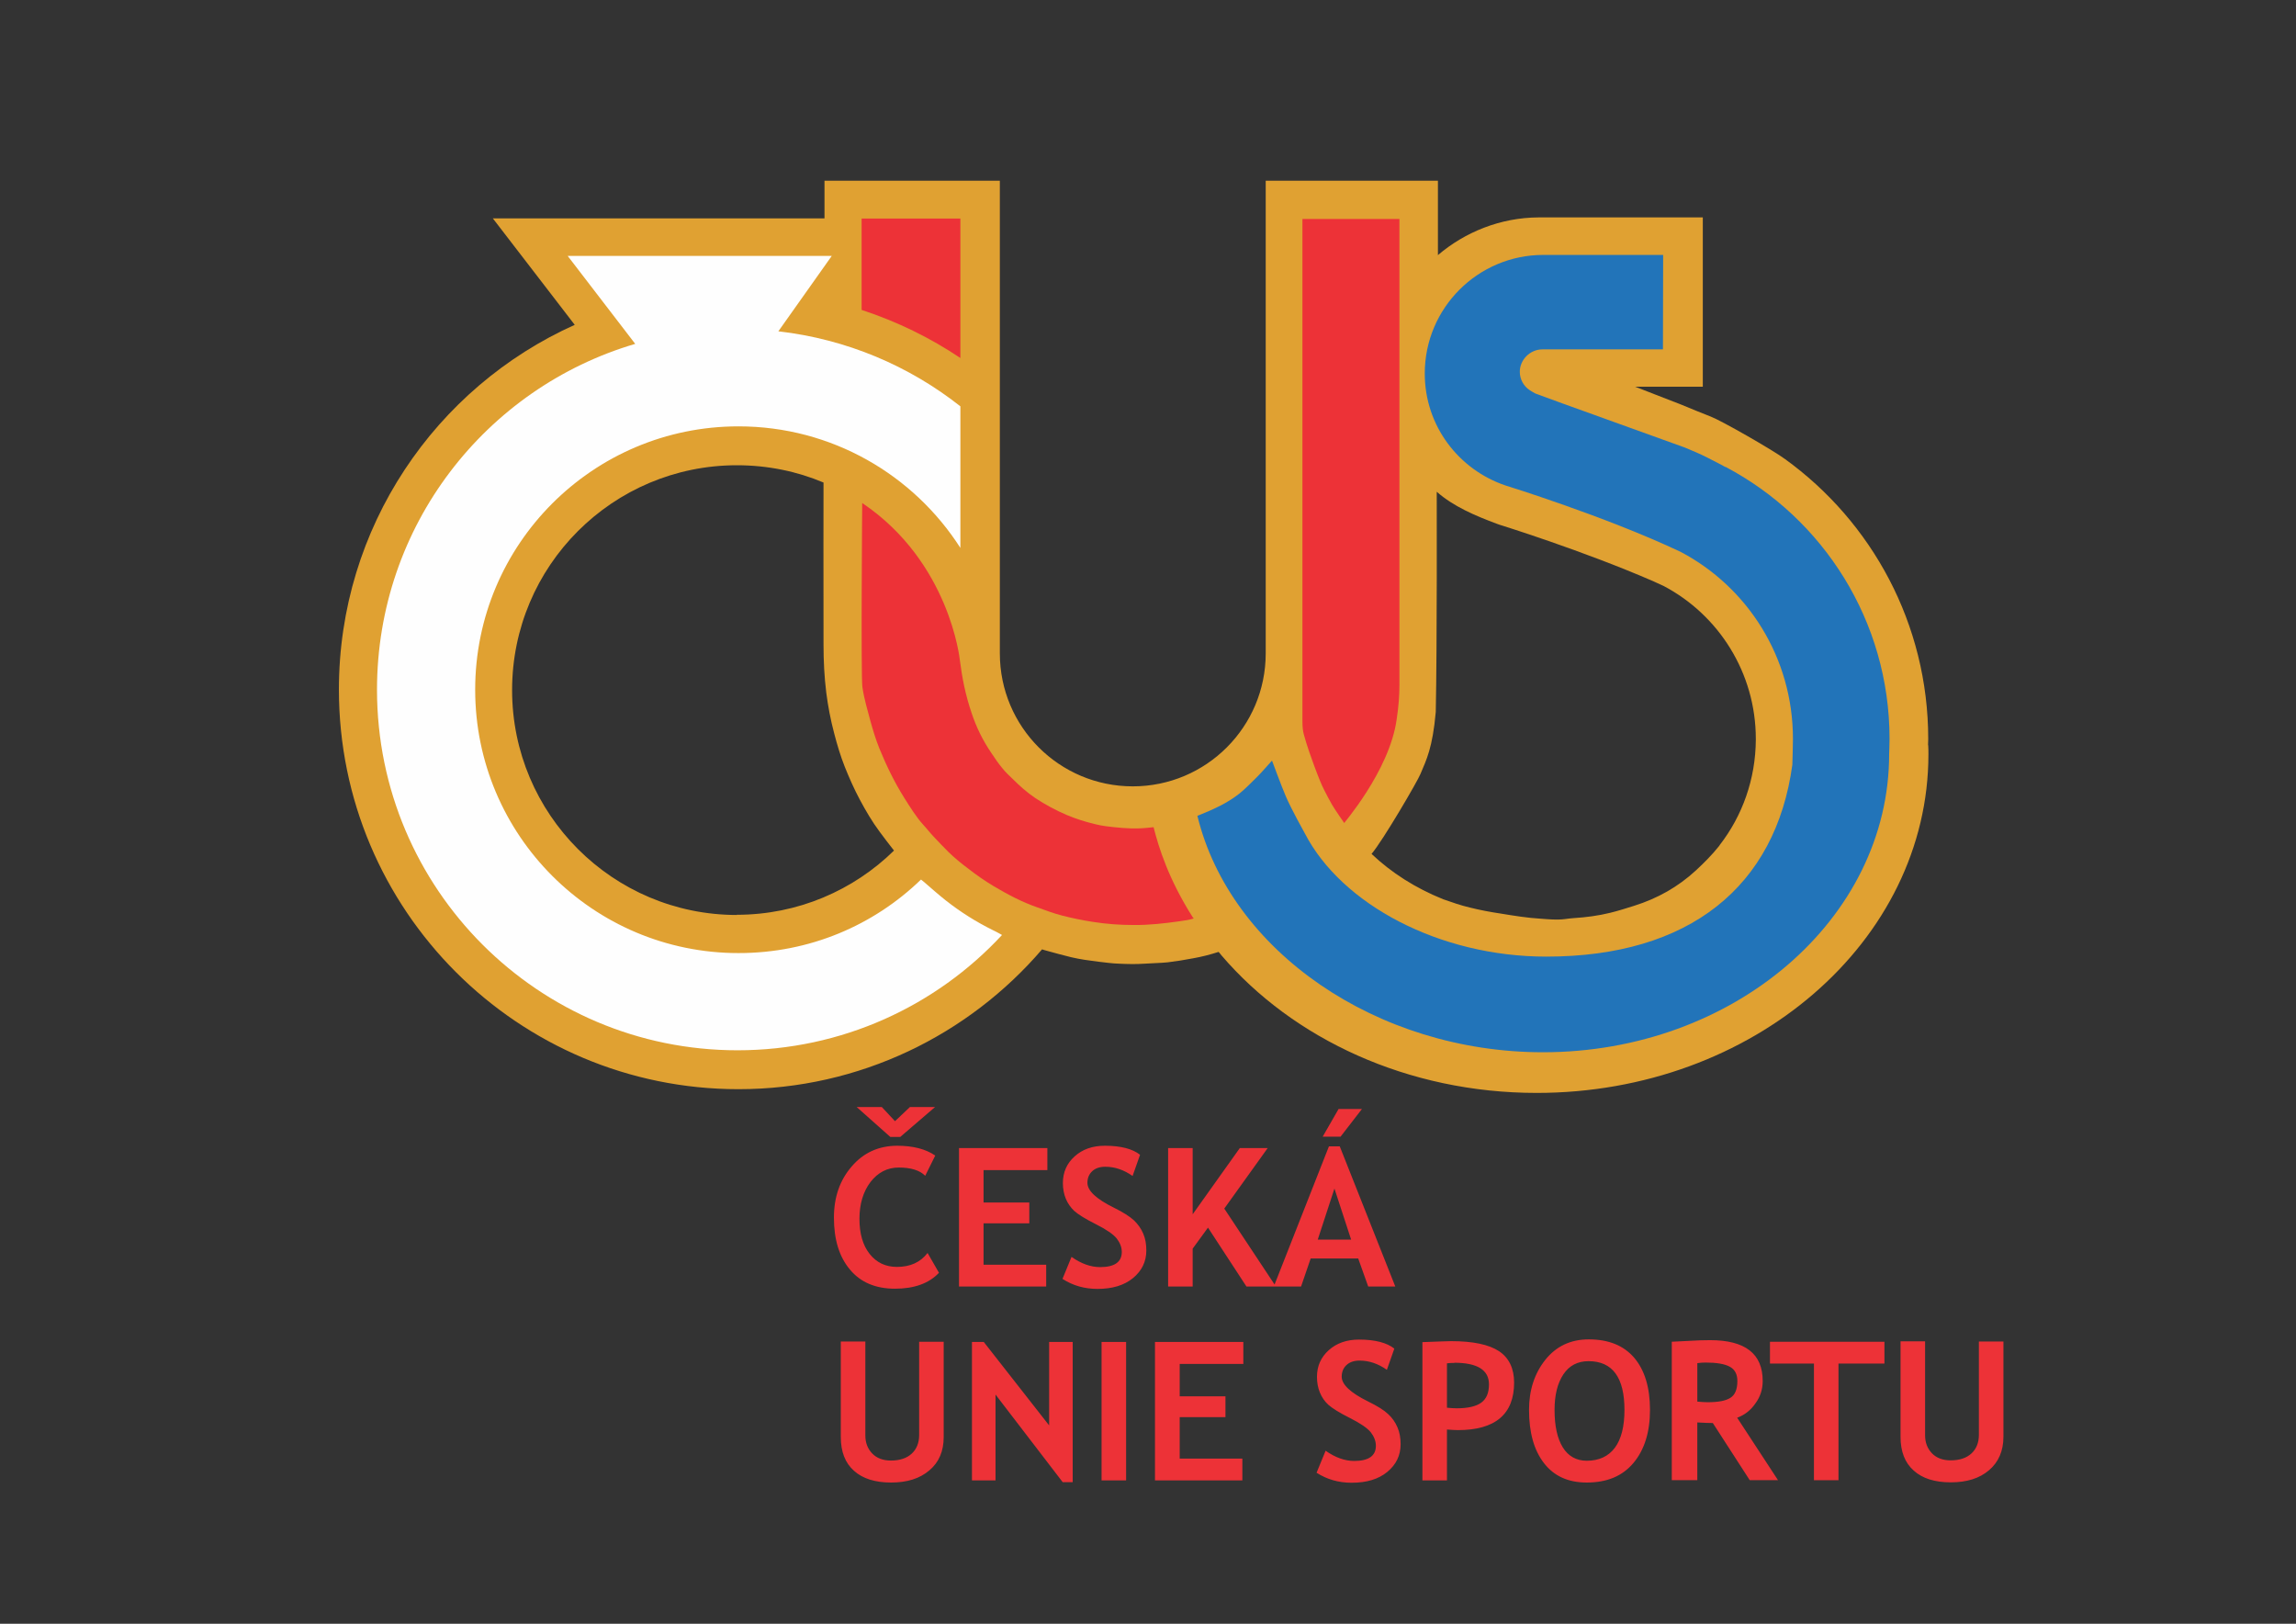
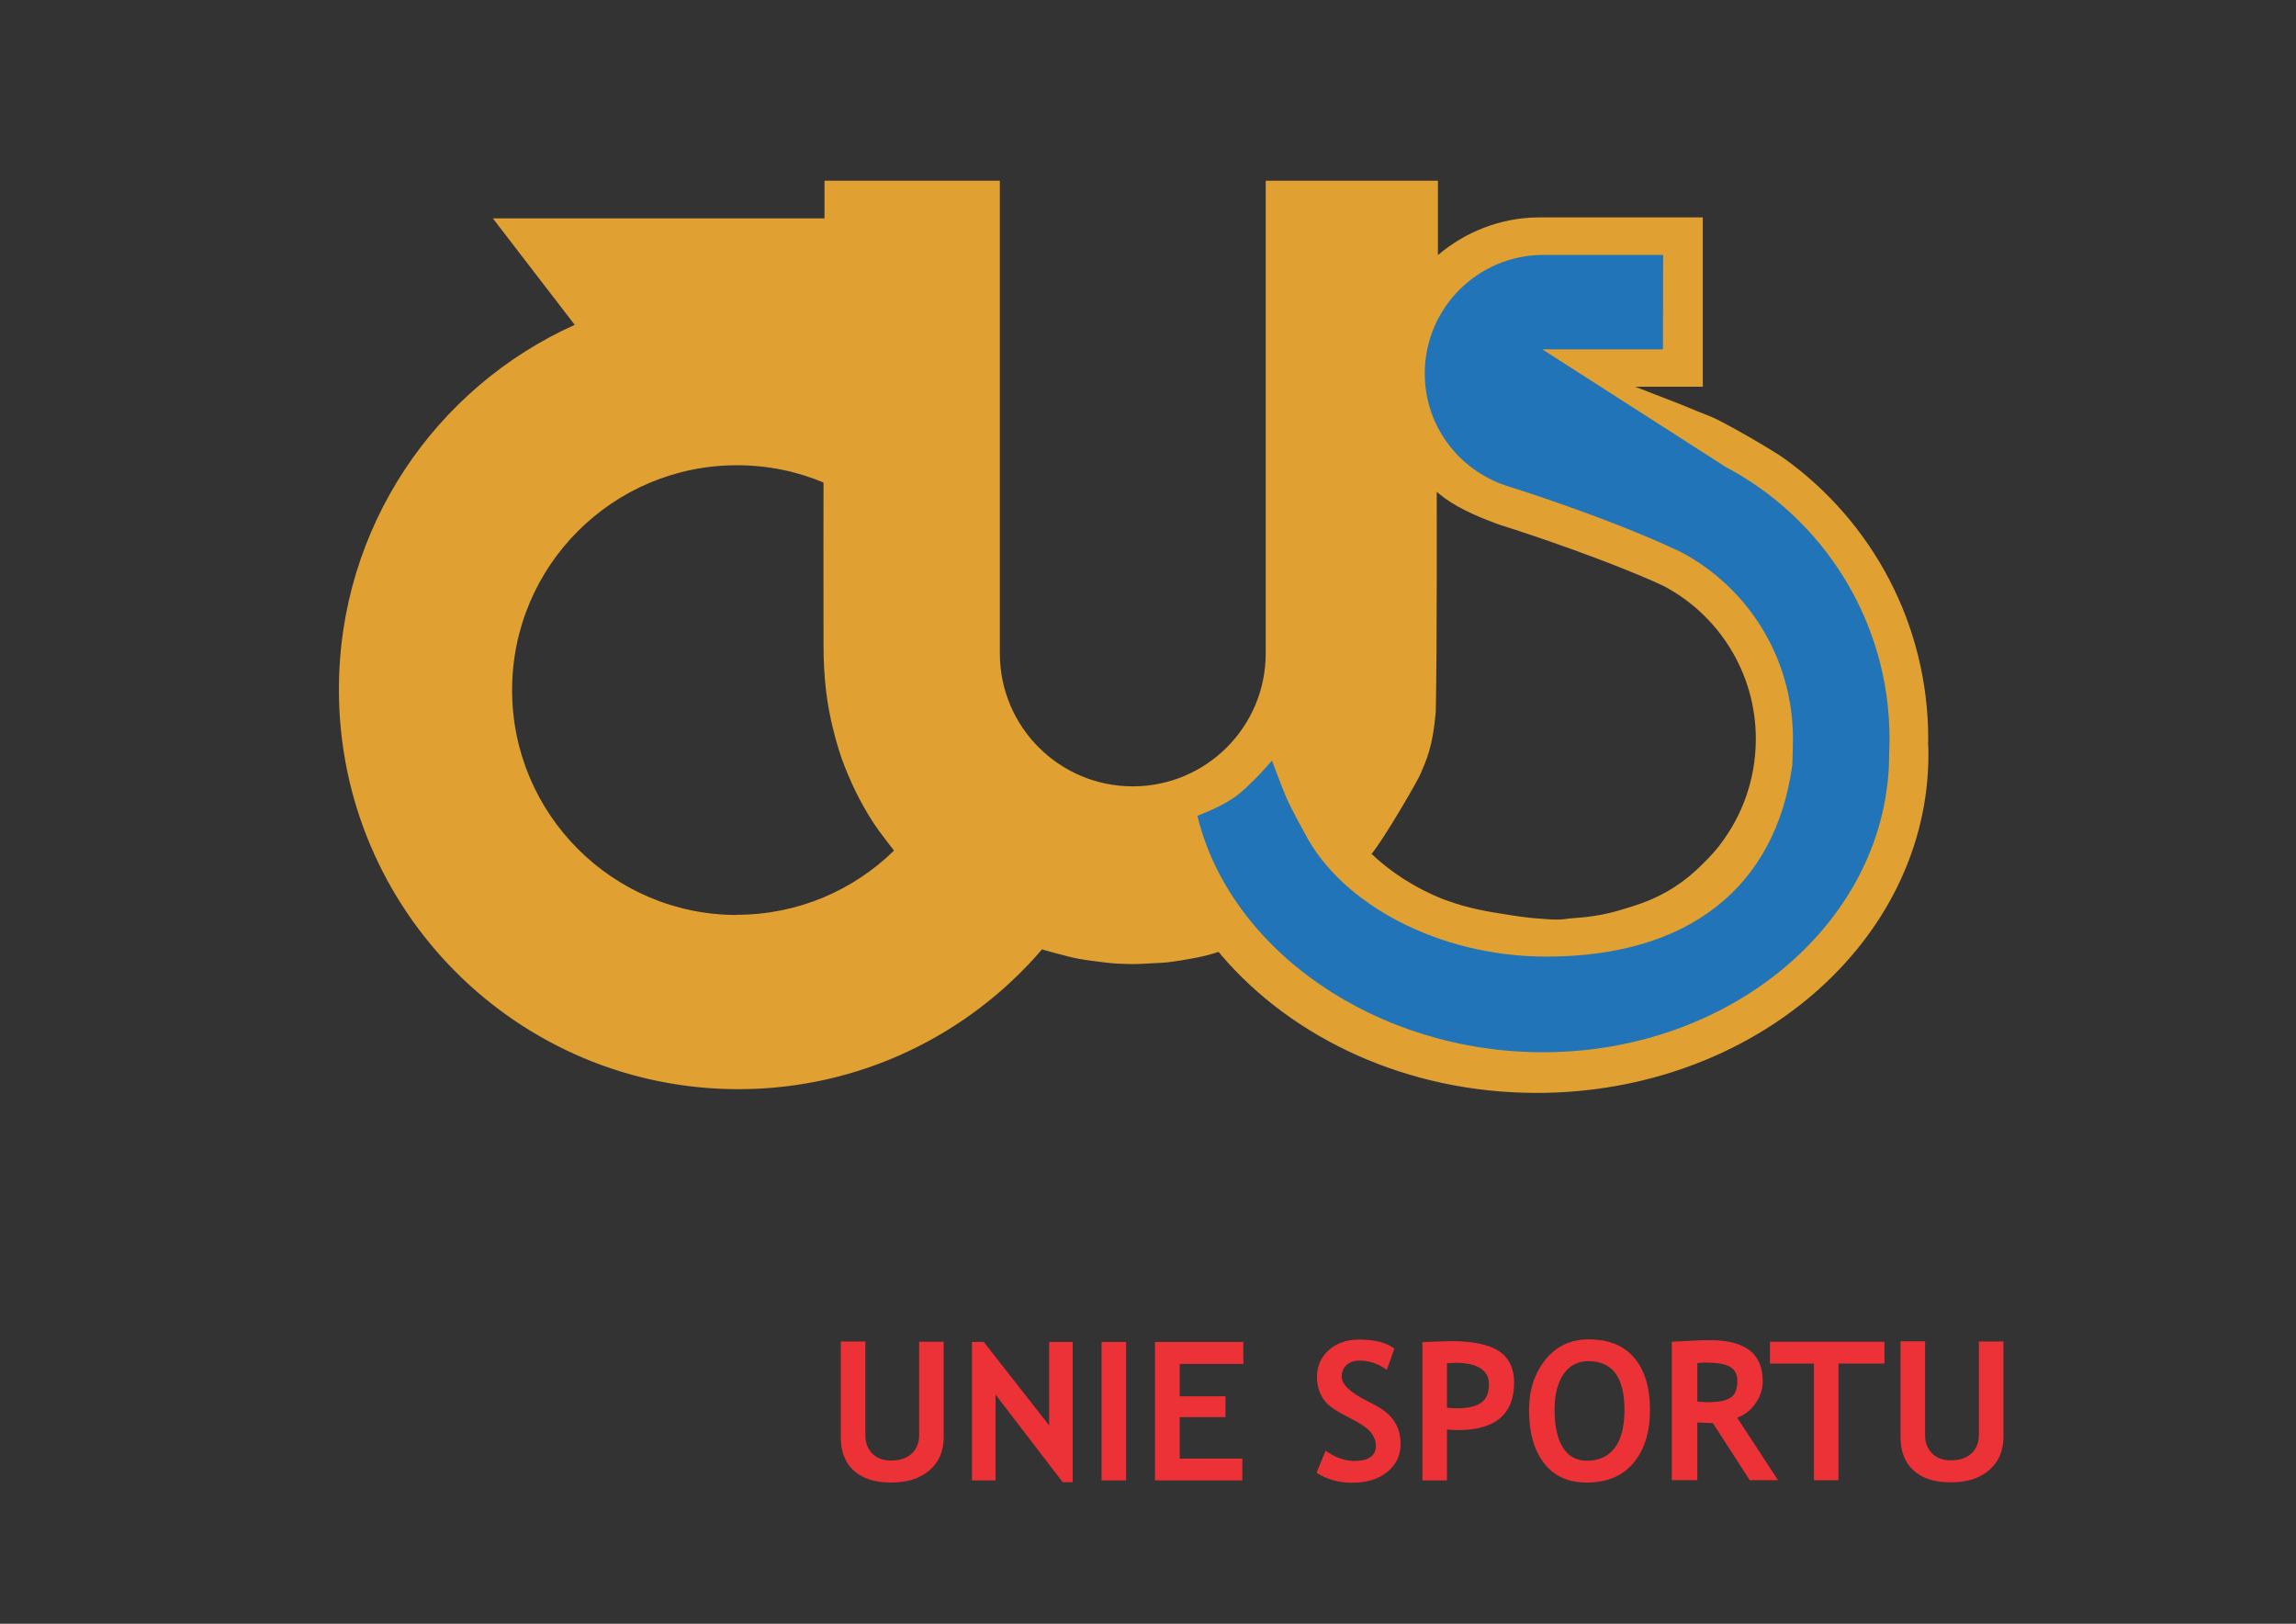
<svg xmlns="http://www.w3.org/2000/svg" xml:space="preserve" width="11.693in" height="8.268in" version="1.1" style="shape-rendering:geometricPrecision; text-rendering:geometricPrecision; image-rendering:optimizeQuality; fill-rule:evenodd; clip-rule:evenodd" viewBox="0 0 11693 8268">
  <rect x="0" y="0" width="11693" height="8268" fill="#333333" stroke="none" />
  <defs>
    <style type="text/css">

   

    .fil2 {fill:#2274B9;fill-rule:nonzero}

    .fil1 {fill:#E0A132;fill-rule:nonzero}

    .fil0 {fill:#ED3237;fill-rule:nonzero}

    .fil3 {fill:#FEFEFE;fill-rule:nonzero}

   

  </style>
  </defs>
  <g id="Vrstva_x0020_1">
    <g id="_159264424">
      <path class="fil0" d="M9679 7316c0,75 22,132 67,172 44,40 107,60 189,60 81,0 146,-20 195,-62 48,-41 73,-98 73,-170l0 -485 -125 0 0 475c0,40 -13,72 -38,95 -25,23 -60,35 -106,35 -40,0 -72,-12 -95,-36 -23,-24 -35,-54 -35,-92l0 -478 -125 0 0 484zm-82 -373l0 0 0 -111 -583 0 0 111 224 0 0 594 125 0 0 -594 234 0zm-911 -5l0 0c56,0 97,7 123,21 26,14 39,38 39,73 0,43 -12,71 -36,86 -24,15 -62,22 -115,22 -12,0 -30,-1 -53,-3l0 -196c15,-2 29,-3 42,-3zm369 599l0 0 -208 -318c38,-14 69,-38 93,-73 25,-34 37,-72 37,-114 0,-139 -89,-208 -268,-208 -29,0 -67,1 -114,4 -47,2 -74,4 -81,4l0 705 130 0 0 -294c34,2 60,3 79,3l188 291 144 0zm-1093 -539l0 0c30,-45 73,-67 128,-67 122,0 183,83 183,248 0,84 -16,149 -49,193 -33,44 -81,66 -143,66 -53,0 -94,-23 -122,-68 -28,-45 -42,-109 -42,-191 0,-76 15,-136 45,-181zm-99 452l0 0c51,66 123,99 218,99 103,0 182,-33 238,-100 56,-67 84,-157 84,-270 0,-114 -27,-202 -80,-265 -54,-63 -131,-94 -232,-94 -92,0 -166,35 -221,104 -55,69 -83,154 -83,255 0,115 25,205 76,271zm-457 -511l0 0c118,0 177,37 177,110 0,43 -13,74 -39,93 -26,19 -68,29 -125,29 -12,0 -29,-1 -50,-3l0 -226c12,-2 25,-2 38,-2zm19 343l0 0c190,0 286,-81 286,-242 0,-72 -26,-126 -77,-160 -52,-34 -133,-51 -244,-51 -14,0 -63,2 -146,5l0 704 125 0 0 -259c24,2 43,3 57,3zm-541 268l0 0c76,0 136,-18 181,-55 45,-37 68,-84 68,-141 0,-32 -5,-61 -16,-86 -11,-26 -27,-49 -48,-68 -21,-20 -55,-41 -102,-64 -89,-44 -134,-86 -134,-126 0,-24 8,-44 24,-59 16,-15 38,-23 67,-23 49,0 95,16 139,47l38 -108c-38,-30 -98,-46 -180,-46 -62,0 -114,18 -154,54 -40,36 -60,81 -60,136 0,29 5,56 15,80 10,24 24,45 43,62 19,17 55,40 109,67 54,27 90,52 107,73 17,22 26,45 26,69 0,51 -37,77 -110,77 -48,0 -96,-17 -146,-52l-46 112c53,34 112,51 178,51zm-552 -606l0 0 0 -111 -450 0 0 705 445 0 0 -111 -319 0 0 -211 233 0 0 -106 -233 0 0 -165 325 0zm-597 -111l0 0 -125 0 0 705 125 0 0 -705zm-272 714l0 0 0 -714 -120 0 0 425 -333 -425 -60 0 0 705 120 0 0 -437 342 446 51 0zm-1181 -230l0 0c0,75 22,132 67,172 44,40 108,60 189,60 81,0 146,-20 195,-62 49,-41 73,-98 73,-170l0 -485 -125 0 0 475c0,40 -13,72 -38,95 -25,23 -60,35 -106,35 -40,0 -72,-12 -95,-36 -23,-24 -35,-54 -35,-92l0 -478 -125 0 0 484z" />
-       <path class="fil0" d="M6817 5647l-81 141 91 0 109 -141 -119 0zm63 665l0 0 -169 0 85 -260 85 260zm226 239l0 0 -283 -714 -55 0 -281 714 139 0 49 -143 242 0 51 143 138 0zm-608 0l0 0 -263 -397 221 -308 -142 0 -240 337 0 -337 -125 0 0 705 125 0 0 -193 78 -107 196 300 150 0zm-909 12l0 0c76,0 136,-18 181,-55 45,-37 68,-84 68,-141 0,-32 -5,-61 -16,-86 -11,-26 -27,-48 -48,-68 -21,-19 -55,-41 -102,-64 -89,-44 -134,-86 -134,-126 0,-24 8,-44 24,-59 16,-15 38,-23 67,-23 49,0 95,16 139,47l38 -108c-38,-30 -98,-46 -179,-46 -63,0 -114,18 -154,54 -40,36 -60,81 -60,136 0,29 5,56 15,80 10,24 25,45 43,62 19,17 55,40 109,67 54,27 90,52 107,73 17,22 26,45 26,69 0,51 -37,77 -110,77 -48,0 -96,-17 -146,-52l-46 112c53,34 112,51 178,51zm-255 -606l0 0 0 -111 -450 0 0 705 444 0 0 -111 -319 0 0 -211 233 0 0 -106 -233 0 0 -165 325 0zm-700 -320l0 0 -76 72 -67 -72 -128 0 171 152 51 0 177 -152 -128 0zm-64 197l0 0c-94,0 -172,35 -232,105 -61,70 -91,157 -91,261 0,112 27,200 82,265 54,65 131,97 229,97 98,0 173,-27 224,-81l-58 -101c-37,48 -89,71 -156,71 -58,0 -104,-22 -139,-66 -35,-44 -52,-104 -52,-179 0,-75 19,-138 56,-187 38,-49 86,-74 144,-74 62,0 107,14 135,42l51 -103c-48,-33 -113,-50 -194,-50z" />
    </g>
    <path class="fil1" d="M9819 3795l1 -32c0,-587 -288,-1107 -730,-1426 -66,-48 -321,-194 -378,-216 -50,-19 -99,-40 -148,-60 -35,-14 -237,-92 -237,-92l345 0 0 -862c0,0 -835,0 -837,0 -194,1 -375,75 -512,192l0 -379 -877 0 0 2407c0,374 -303,677 -677,677 -374,0 -677,-303 -677,-677l0 -2407 -893 0 0 192 -1689 0 417 542c-708,318 -1201,1030 -1201,1857 0,1124 911,2035 2035,2035 618,0 1173,-277 1546,-712 0,0 21,7 27,8 40,11 80,22 121,32 46,11 93,17 140,23 35,4 70,9 105,10 43,2 85,3 128,0 40,-3 80,-3 119,-7 42,-5 85,-12 127,-20 46,-8 88,-19 132,-33 0,0 11,12 15,18 363,424 947,700 1605,700 1102,0 1995,-772 1995,-1724 0,-15 0,-30 -1,-45 0,-1 0,-1 0,-2zm-6066 864l0 0c-632,0 -1145,-513 -1145,-1145 0,-633 513,-1145 1145,-1145 156,0 306,31 441,88 0,0 -1,563 0,826 0,82 4,163 14,244 9,70 22,138 40,206 15,58 32,115 54,171 23,57 48,114 77,168 30,56 62,111 100,162 24,32 49,66 74,97 -206,202 -489,327 -801,327zm5189 -893l0 0c-1,202 -69,389 -184,537l-1 2c-1,1 -2,2 -3,4 -35,44 -75,84 -117,123 -91,84 -196,143 -314,180 -41,13 -82,26 -123,36 -61,15 -123,23 -186,27 -15,1 -30,3 -45,5 -41,5 -82,1 -122,-2 -68,-4 -136,-15 -203,-26 -54,-8 -107,-18 -159,-31 -46,-11 -87,-25 -135,-42 -142,-57 -265,-136 -365,-231 58,-68 236,-373 249,-407 30,-71 62,-133 78,-316 7,-328 5,-1121 5,-1121 85,75 196,122 306,163l14 5c0,0 423,131 786,289l2 1c29,13 48,22 48,22 279,147 469,441 469,779 0,1 0,2 0,2z" />
-     <path class="fil2" d="M8789 2378c496,262 834,784 834,1384 0,23 -2,78 -2,78 0,839 -792,1518 -1763,1518 -846,0 -1593,-516 -1760,-1204l8 -3c74,-30 144,-61 207,-111 32,-26 60,-56 89,-84 19,-18 67,-74 76,-83 3,7 46,125 70,181 28,66 98,191 98,191 187,360 684,626 1229,626 729,0 1168,-357 1253,-977 1,-4 3,-132 3,-132 0,-413 -230,-772 -572,-952 -383,-181 -892,-338 -892,-338 -239,-81 -411,-304 -411,-570 0,-334 271,-604 604,-604 4,0 610,0 610,0l-1 481 -614 0c-62,0 -115,52 -115,114 0,39 20,74 51,94 0,0 20,13 29,17 67,26 733,264 761,275 38,16 77,32 114,51 31,15 92,48 92,48z" />
-     <path class="fil3" d="M4690 4479c-241,233 -567,374 -929,374 -740,0 -1341,-600 -1341,-1341 0,-741 600,-1341 1341,-1341 475,0 892,247 1130,619l0 -721 0 0c-261,-206 -579,-342 -927,-382l0 0 272 -384 -1345 0 344 448 0 0c-761,224 -1315,927 -1315,1761 0,1014 822,1836 1836,1836 532,0 1012,-226 1347,-587 -6,-4 -9,-5 -14,-8 -11,-6 -22,-12 -33,-17 -85,-42 -164,-92 -238,-150 -38,-30 -74,-62 -111,-94 -5,-4 -10,-8 -16,-13l0 0z" />
+     <path class="fil2" d="M8789 2378c496,262 834,784 834,1384 0,23 -2,78 -2,78 0,839 -792,1518 -1763,1518 -846,0 -1593,-516 -1760,-1204l8 -3c74,-30 144,-61 207,-111 32,-26 60,-56 89,-84 19,-18 67,-74 76,-83 3,7 46,125 70,181 28,66 98,191 98,191 187,360 684,626 1229,626 729,0 1168,-357 1253,-977 1,-4 3,-132 3,-132 0,-413 -230,-772 -572,-952 -383,-181 -892,-338 -892,-338 -239,-81 -411,-304 -411,-570 0,-334 271,-604 604,-604 4,0 610,0 610,0l-1 481 -614 0z" />
    <g id="_159265096">
-       <path class="fil0" d="M4391 2560c0,0 -7,886 1,939 10,65 26,116 41,173 13,47 27,93 45,138 36,88 77,173 128,254 30,47 59,95 97,137 17,18 32,38 49,56 26,28 52,55 79,82 31,30 65,58 100,84 41,32 84,62 129,89 71,42 144,81 222,108 42,15 84,31 127,42 51,13 103,24 156,32 69,11 138,16 207,16 79,1 157,-8 235,-19 28,-4 45,-6 72,-14 -1,-2 -3,-5 -5,-7 -122,-192 -173,-354 -199,-458 0,0 -55,6 -73,6 -57,2 -114,-4 -170,-11 -18,-2 -36,-6 -53,-10 -50,-12 -99,-27 -146,-47 -56,-24 -110,-53 -160,-86 -43,-29 -81,-63 -117,-99 -18,-17 -36,-34 -51,-53 -20,-24 -38,-50 -55,-76 -44,-64 -78,-133 -102,-206 -31,-91 -48,-177 -60,-271 0,0 -51,-497 -496,-797l-1 0z" />
-       <path class="fil0" d="M7127 1114c0,0 0,1597 0,2372 0,57 -4,110 -14,176 -36,266 -281,542 -267,529 0,0 -46,-66 -62,-93 -14,-24 -26,-48 -39,-73 -26,-47 -83,-210 -92,-241 -9,-36 -20,-50 -20,-110 0,-130 0,-2559 0,-2559l494 0z" />
-       <path class="fil0" d="M4388 1578c180,59 350,142 503,245l0 -710 -503 0 0 463 0 1z" />
-     </g>
+       </g>
  </g>
</svg>